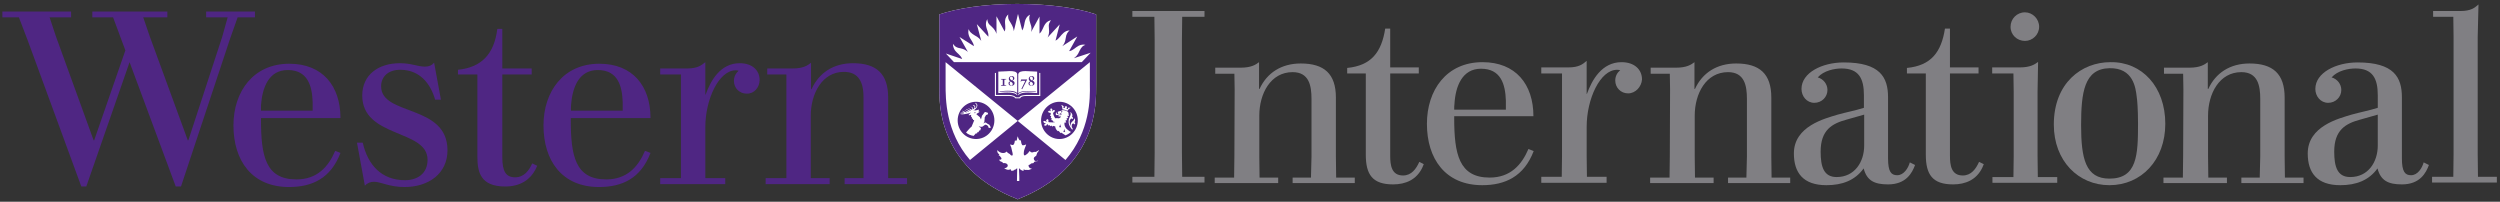
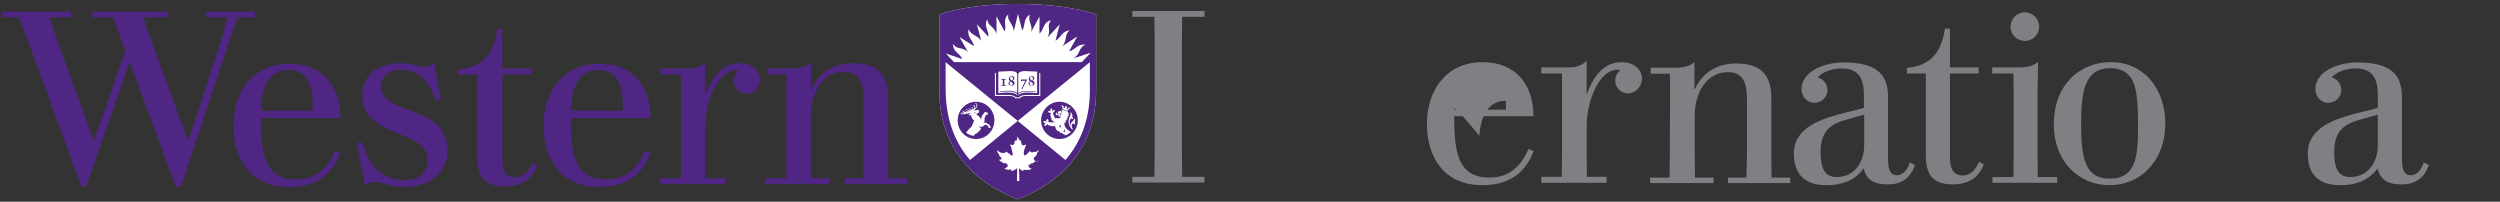
<svg xmlns="http://www.w3.org/2000/svg" version="1.1" id="Layer_1" x="0px" y="0px" viewBox="0 0 953.1 76.9" style="enable-background:new 0 0 953.1 76.9;" xml:space="preserve">
  <rect x="0" y="0" width="953.1" height="76.9" fill="#333333" stroke="none" />
  <style type="text/css">
	.st0{fill:#4F2683;}
	.st1{fill:#FFFFFF;}
	.st2{fill:#807F83;}
</style>
  <g>
    <path class="st0" d="M165.5,23.9c-0.8,1-2,1.5-3.4,1.5c-3.1,0-5-1.3-9.7-1.3c-8.1,0-14.3,4.4-14.3,12.3c0,16.3,24.9,12.8,24.9,24.5   c0,5.3-3.9,7.8-8.6,7.8c-8.9,0-14.2-5.8-16.1-14.3h-2.2l3,16.4c1-1.1,2.2-1.5,3.5-1.5c2.6,0,5.8,2,11.6,2c9.3,0,16.4-5.2,16.4-14   c0-17.7-25.3-13-25.3-24.4c0-3.6,2.6-6.3,7.3-6.3c7.4,0,11.5,5.2,13.3,11.4h2.2L165.5,23.9z M291.9,67.9v2.3h24.4v-2.3h-7.2V44.1   c0-8.5,4.4-16.7,12.6-16.7c4.6,0,7.5,2.6,7.5,9.5v31H322v2.3h23.8v-2.3h-7.2V37.2c0-9.1-4.5-13.1-13.4-13.1c-7.5,0-13,3.7-15.8,9.9   h-0.2V23.9c-1.2,1-2.9,2.2-7,2.2c-2.6,0-9.7,0-9.7,0v2.3h7.3v39.5H291.9z M202.9,62.3c-1.2,2.7-3.1,5.3-6.5,5.3   c-3.5,0-4.9-2.2-4.9-7.6V28.4h11.2v-2.3h-11.2V11h-1.9c-1.2,9.7-6.1,14.7-15,15.6v1.8l0,0h0h7.4v31.3c0,5.8,1.1,11.4,10.6,11.4   c6,0,9.6-2.8,11.5-6.4l0.7-1.5L202.9,62.3z M289.6,30.5c0-3.6-2.7-6.4-7.6-6.4c-7.4,0-11.1,6.7-13,12h-0.1V23.7   c-1.5,1.2-3,2.4-6.9,2.4c-2.9,0-10.3,0-10.3,0v2.3h7.9v39.5h-7.9v2.3h24.8v-2.3h-7.6V48.4c0-10.4,5.1-21.6,11.6-21.6   c0.5,0,0.8,0.1,1.1,0.2c-1.1,0.9-1.8,2.3-1.8,3.8c0,2.9,2.2,4.9,4.9,4.9C287.5,35.8,289.6,33.3,289.6,30.5z M127.8,57.5   c-2.6,6.1-6.9,10.9-14.8,10.9c-11.8,0-13.5-9-13.5-22.8V45h30.3c0-12.2-6.8-20.7-19.5-20.7C96.5,24.3,89,35,89,47.8   c0,13.4,7,23.5,21.2,23.5c8.8,0,15.9-3.3,19.6-13L127.8,57.5z M99.5,40.1c0.5-6.8,3-13.4,10.2-13.4c7.6,0,9.3,6,9.5,12.3   c0,0.6,0,2.6,0,3.2H99.5C99.5,41.5,99.5,40.7,99.5,40.1z M245.9,57.5c-2.6,6.1-6.9,10.9-14.8,10.9c-11.8,0-13.5-9-13.5-22.8V45H248   c0-12.2-6.8-20.7-19.5-20.7c-13.8,0-21.3,10.7-21.3,23.5c0,13.4,7,23.5,21.2,23.5c8.8,0,15.9-3.3,19.6-13L245.9,57.5z M217.7,40.1   c0.5-6.8,3-13.4,10.2-13.4c7.6,0,9.3,6,9.5,12.3c0,0.6,0,2.6,0,3.2h-19.7C217.6,41.5,217.7,40.7,217.7,40.1z M49.4,23.7   c-4,11.6-16.5,47.4-16.5,47.4H31L10.6,15.5L7.2,6.6H0.9V4.4h26.2v2.2h-8.2l2.5,7.5l14.3,39.4h0.2l11.9-34.3L43.1,6.6h-7.9V4.4h28.6   v2.2h-9.2l2.5,7.3l14.5,39.6h0.2l12.9-39.4l2.1-7.5h-8.2V4.4h18.6v2.2h-6.6l-2.9,8.2L69,71.1h-2L49.4,23.7z" />
    <g>
      <path class="st1" d="M417.9,32.3l0-26.8c-6.9-2.4-17.8-4-30.1-4c-12,0-22.7,1.6-29.7,4l0,27.2c0,4-0.2,11.1,3.5,19.6    c4.5,10.5,13.3,18.5,25.8,23.4l0.6,0.3l0.6-0.3c12.5-5,21.2-12.9,25.8-23.4C418.1,43.8,417.9,36.1,417.9,32.3z" />
      <path class="st0" d="M417.9,32.3l0-26.8c-6.9-2.4-17.8-4-30.1-4c-12,0-22.7,1.6-29.7,4l0,27.2c0,4-0.2,11.1,3.5,19.6    c4.5,10.5,13.3,18.5,25.8,23.4l0.6,0.3l0.6-0.3c12.5-5,21.2-12.9,25.8-23.4C418.1,43.8,417.9,36.1,417.9,32.3z M394.6,61.6    c-0.1,0-0.3,0.1-0.4,0.2c-0.1,0-0.1,0.1-0.1,0.1c0,0,0,0.1,0.1,0.1c-0.1,0.3-0.8,0.2-1,0.3c-0.2,0.1-0.4,0.3-0.5,0.4    c-0.1,0.1-0.1,0.1-0.3,0.1c-0.4,0.1-0.3,0.4-0.2,0.7c0.1,0.3,0.3,0.5,0.5,0.6c0.1,0.1,0.5,0.2,0.7,0.2c-0.2,0.2-0.5,0.2-0.7,0.3    c-0.1,0.1-0.3,0.1-0.4,0.2c-0.2,0-0.3,0-0.5,0c-0.3-0.1-0.5,0-0.7,0c-0.2,0-0.3,0-0.5-0.1c-0.1,0-0.2-0.1-0.3-0.1    c-0.2,0,0,0.3,0,0.4c-0.3,0.3-0.9-0.1-1.2-0.3c-0.2-0.1-0.3-0.5-0.6-0.5c0,0.3,0,0.5,0,0.8c0,0.8,0.1,1.7,0.1,2.5c0,0.5,0,1,0,1.5    h-0.9l0.1-4.8c-0.3,0-0.4,0.3-0.6,0.4c-0.1,0.1-0.3,0-0.4,0.1c-0.1,0.1-0.2,0.2-0.4,0.3c-0.1,0.1-0.3,0.1-0.5,0.1    c-0.2,0-0.4,0-0.5-0.1c0.1-0.2,0-0.4-0.1-0.4c-0.1-0.1-0.3,0-0.5,0.1c-0.6,0.2-1.4-0.2-2-0.5c0,0,1.4-0.2,1.4-1.1    c0-0.2-0.1-0.4-0.3-0.6c-0.2-0.1-0.5-0.3-0.7-0.3c-0.3-0.1-0.6,0-0.8,0c0-0.1-0.2-0.3-0.3-0.4c-0.1-0.1-0.3-0.1-0.5-0.2    c-0.3-0.1-0.7-0.4-0.6-0.8c0.2,0.1,0.4,0.1,0.6,0c0.2-0.1,0.2-0.2,0.2-0.4c0-0.3-0.3-0.4-0.4-0.6c-0.1-0.2-0.1-0.3-0.3-0.4    c-0.1-0.1-0.4-0.1-0.4-0.3c0.3,0.1,0.3-0.1,0.2-0.3c-0.2-0.2-0.4-0.3-0.5-0.5c-0.1-0.2-0.2-0.5-0.2-0.7c0-0.1,0-0.3,0.1-0.3    c0.1,0,0.1,0.1,0.2,0.2c0.2,0.2,0.4,0.4,0.7,0.5c0.3,0.2,0.4,0.2,0.8,0.3c0.7,0.1,1.1,0,1.5-0.3c0.1-0.1,0.2-0.2,0.3-0.2    c0.1,0.2,0.5,0.6,0.8,0.7c0.3,0.1,0.6,0.4,0.7,0.6c0.5,0.4,0.8,0.2,0.8-0.2c0-0.3-0.1-0.8-0.2-1.1c-0.1-0.5-0.2-0.8-0.3-1.3    c0-0.3-0.2-0.6-0.3-0.8c-0.1-0.2-0.3-0.8,0.1-0.6c0.2,0.1,0.4,0.2,0.7,0.2c0.5-0.1,0.6-0.6,0.7-1c0-0.2,0.1-0.4,0.1-0.6    c0-0.1,0.1-0.2,0.2-0.2c0,0.1,0.1,0.2,0.2,0.2c0.2,0,0.4-0.3,0.4-0.5c0-0.2,0.1-0.4,0.1-0.5c0.1-0.3,0.1-0.6,0.2-0.8    c0,0.2,0.1,0.5,0.2,0.6c0.1,0.3,0.2,0.6,0.4,0.8c0.1,0.2,0.3,0.3,0.6,0.2c0.1,0.3,0.1,1.2,0.4,1.6c0.1,0.3,0.3,0.3,0.5,0.3    c0.2,0,0.3-0.1,0.5-0.1c0.2-0.1,0.4-0.2,0.5-0.2c0.1,0,0.1,0,0.1,0.1c0,0.2-0.3,0.7-0.3,0.8c-0.1,0.3-0.2,0.5-0.3,0.8    c-0.1,0.2-0.1,0.5-0.2,0.7c0,0.2-0.1,0.5-0.1,0.9c0,0.2,0,0.7,0.2,0.8c0.3,0.2,0.6-0.2,0.8-0.3c0.3-0.2,0.5-0.4,0.7-0.6    c0.1-0.2,0.4-0.7,0.7-0.7c0,0.2,0.3,0.5,0.7,0.5c0.3,0,0.5,0,0.6-0.1c0.2-0.1,0.2-0.1,0.4-0.1c0.5,0.2,1.3-0.4,1.6-0.7    c0.1,0.1,0,0.3-0.1,0.5c-0.2,0.3-0.5,0.5-0.5,0.7c0,0.2-0.3,0.6-0.3,0.9c-0.1,0.1-0.3,0.3-0.5,0.4c-0.4,0.3-0.6,0.6-0.4,1.1    c0.1,0.4,0.4,0.6,0.8,0.6c0.3,0,0.5-0.2,0.6-0.2c0.1,0-0.1,0.2-0.2,0.3C395,61.4,394.8,61.5,394.6,61.6z M412.4,23.7h-48.7    l-3.1-3.3l6.2,2.1c-0.5-1.5-1.9-2.1-2.8-3.4c-0.5-0.8-0.7-1.6-0.7-2.4c0.2,0.3,0.5,0.7,0.9,1c0.4,0.3,1.1,0.6,1.9,0.7    c1.5,0.3,2.2,0.8,2.9,1.4l-3.2-5.7l5.5,3.5c-0.2-1.6-1.4-2.5-1.9-4c-0.3-0.9-0.3-1.7-0.1-2.5c0.1,0.3,0.3,0.8,0.7,1.2    c0.4,0.4,0.9,0.8,1.6,1.2c1.4,0.7,2,1.4,2.5,2.1l-1.7-6.4l4.4,4.8c0.2-1.6-0.7-2.7-0.9-4.3c-0.1-1,0.1-1.7,0.5-2.4    c0,0.3,0.1,0.8,0.3,1.3c0.2,0.5,0.7,1,1.3,1.5c1.2,1.1,1.6,1.9,1.9,2.8l0-6.7L383,12c0.6-1.4,0-2.8,0.2-4.3    c0.1-0.9,0.6-1.7,1.2-2.2c-0.1,0.3-0.1,0.8,0,1.4c0.1,0.5,0.4,1.1,0.9,1.8c0.9,1.4,1.1,2.3,1.2,3.2l0,0l1.6-6.6l1.6,6.3    c0.9-1.3,0.7-2.8,1.3-4.2c0.4-0.9,0.9-1.4,1.7-1.8c-0.2,0.3-0.3,0.8-0.3,1.3c0,0.5,0.1,1.2,0.4,2c0.6,1.5,0.5,2.4,0.3,3.3l3.2-5.9    l0,6.5c1.2-1,1.3-2.5,2.3-3.8c0.6-0.8,1.3-1.1,2.1-1.3c-0.2,0.2-0.5,0.7-0.7,1.2c-0.2,0.5-0.2,1.2-0.1,2c0.2,1.6-0.1,2.5-0.5,3.4    l0,0l4.6-5l-1.6,6.2c1.4-0.7,1.9-2,3.1-3c0.7-0.6,1.5-0.9,2.3-0.9c-0.3,0.2-0.6,0.5-0.9,1c-0.3,0.5-0.5,1.1-0.6,1.9    c-0.2,1.6-0.7,2.4-1.3,3.1l0,0l5.7-3.7l-3.1,5.6c1.5-0.2,2.3-1.4,3.7-2.1c0.9-0.4,1.7-0.5,2.5-0.3c-0.3,0.1-0.8,0.3-1.2,0.7    c-0.4,0.4-0.7,0.9-1.1,1.7c-0.6,1.5-1.3,2.1-2.1,2.7l0,0l6.4-2.1L412.4,23.7z M387.1,37.5c-0.1-0.1-0.4-0.9-2.3-0.9h-5.5v-8.8h0.4    v8.4h5c0.4,0,0.7,0,1,0.1c1,0.2,1.4,0.6,1.6,0.8h1.3c0.2-0.3,0.6-0.7,1.6-0.8c0.3,0,0.6-0.1,1-0.1h5v-8.4h0.4v8.8h-5.5    c-1.9,0-2.2,0.8-2.2,0.9H387.1z M387.8,36v0.4c-0.8-1.4-4.2-1.2-7.2-0.9v-8.2c1.6,0,3.2-0.2,4.4-0.2c1.5,0,2.6,0.2,2.8,1.1v7.3    c-0.9-1.1-3.8-1-6.7-0.7v0.2C384,34.8,387.1,34.7,387.8,36z M381.6,32.7c0.3,0,0.7,0,1,0c0.4,0,0.7,0,1,0v-0.2h-0.2    c-0.5,0-0.5,0-0.5-0.4v-1.4c0-0.4,0.1-0.4,0.4-0.4h0.3v-0.2c-0.3,0-0.7,0-1,0c-0.3,0-0.7,0-1,0v0.2h0.3c0.3,0,0.4,0,0.4,0.4v1.4    c0,0.3,0,0.4-0.5,0.4h-0.2V32.7z M385.2,31c-0.4-0.2-0.6-0.6-0.6-1c0-0.4,0.3-1,1.1-1c0.7,0,1,0.4,1,0.8c0,0.4-0.1,0.6-0.7,0.9    c0.6,0.3,0.8,0.6,0.8,1c0,0.6-0.5,1-1.2,1c-0.7,0-1.1-0.4-1.1-0.9C384.4,31.4,384.8,31.1,385.2,31z M386.1,32    c0-0.3-0.1-0.5-0.8-0.9c-0.3,0.2-0.4,0.5-0.4,0.7c0,0.5,0.4,0.8,0.7,0.8C385.9,32.6,386.1,32.3,386.1,32z M385.8,30.7    c0.3-0.2,0.4-0.4,0.4-0.8c0-0.4-0.3-0.7-0.6-0.7c-0.4,0-0.6,0.3-0.6,0.6C385,30.1,385.3,30.4,385.8,30.7z M391,27.1    c1.2,0,2.8,0.2,4.4,0.2v8.2c-3-0.3-6.4-0.5-7.2,0.9V36c0.7-1.3,3.8-1.2,6.7-0.9v-0.2c-3-0.3-5.8-0.4-6.7,0.7v-7.3    C388.4,27.3,389.5,27.1,391,27.1z M389.1,31.1h0.2l0.1-0.3h1.5l-1.5,3.1l0.3,0.1l1.9-3.7l0,0h-2.3L389.1,31.1z M392.8,31    c-0.4-0.2-0.6-0.6-0.6-1c0-0.4,0.3-1,1.1-1c0.7,0,1,0.4,1,0.8c0,0.4-0.1,0.6-0.7,0.9c0.6,0.3,0.8,0.6,0.8,1c0,0.6-0.5,1-1.2,1    c-0.7,0-1.1-0.4-1.1-0.9C392.1,31.4,392.5,31.1,392.8,31z M393.8,32c0-0.3-0.1-0.5-0.8-0.9c-0.3,0.2-0.5,0.5-0.5,0.7    c0,0.5,0.4,0.8,0.7,0.8C393.6,32.6,393.8,32.3,393.8,32z M393.4,30.7c0.3-0.2,0.4-0.4,0.4-0.8c0-0.4-0.3-0.7-0.6-0.7    c-0.4,0-0.6,0.3-0.6,0.6C392.7,30.1,392.9,30.4,393.4,30.7z M406.2,61L388,46.1L369.8,61c-9.4-10.9-9.3-23.5-9.3-28.7v-8.6h0    L388,46.1l27.5-22.4h0l0,8.6C415.6,37.4,415.7,50,406.2,61z M372.1,53c3.9,0,7-3.2,7-7.1c0-3.9-3.1-7.1-7-7.1c-3.9,0-7,3.2-7,7.1    C365.1,49.8,368.2,53,372.1,53z M376.7,43c0,0.2-0.1,0.6-0.2,0.7c-0.1,0-0.3,0-0.4,0.1c-0.1,0-0.1,0-0.2,0.1    c-0.2,0.3-0.3,0.6-0.5,0.9c0,0.4,0,0.8-0.1,1.3c0,0.2,0,0.4-0.1,0.6c-0.2,0.2-0.3,0.3-0.5,0.4c0,0-0.1,0.1,0,0    c0.1,0,0.4-0.2,0.5-0.2c0.2-0.1,0.5-0.4,0.9,0c0.2,0.2,0.4,0.3,0.8,0.5c0.1,0.1,0.2,0.1,0.3,0.2c0.1,0.1,0.2,0.4,0.3,0.5    c0.2,0.3,0.2,0.5,0.2,0.6c-0.1,0.1-0.6,0.1-0.8,0c-0.1-0.1-0.1-0.3-0.1-0.4c-0.1-0.2-0.1-0.2-0.2-0.3c-0.1-0.1-0.2-0.2-0.4-0.3    c-0.4-0.2-0.4-0.2-0.7-0.1c-0.2,0.1-0.6,0.5-1,0.7c-0.3,0.1-1.1,0-1.4-0.2c0.1,0.2,0.5,0.5,0.9,0.7c0,0.1-0.2,0.8-0.4,1.1    c0-0.1-0.1-0.2-0.2-0.2c-0.2,0-0.2,0.5-0.4,0.8c0-0.1-0.1-0.2-0.2-0.2c-0.2,0-0.2,0.5-0.4,0.7c0-0.1-0.1-0.2-0.2-0.2    c-0.1,0-0.2,0.1-0.3,0.2c-0.3,0.3-0.4,0.5-0.7,0.8c-1-0.1-2.4-0.7-2.9-1.3c0.9-1,1.7-2,2.1-2.2c0.2-0.6,0.8-1.8,1-2.4    c0-0.1-0.1-0.1-0.1-0.2c-0.1,0.1-0.3,0.1-0.4,0.1c0.1-0.2,0.1-0.4,0-0.6c-0.1,0.1-0.2,0.1-0.4,0c0.1-0.2,0.1-0.4,0-0.6    c0,0,0,0,0,0c-0.1,0.1-0.3,0.1-0.3,0c0.1-0.2,0.1-0.4,0-0.7c0,0,0,0,0-0.1c-0.2,0.1-0.8,0.2-0.9,0.1c-0.1-0.1,0.4-0.6,0.9-1    c-0.4,0.2-1,0.4-1.8,0.5c-0.5,0.1-1.5,0.3-2.2,0.1c-0.1,0-0.1-0.2,0-0.2c0.4,0,0.9,0,1.2-0.1c0.1,0,0.3-0.1,0-0.2    c-0.3-0.1-0.8-0.1-1.1-0.2c-0.1,0,0-0.1,0-0.1c0.3,0,0.7,0.1,1,0.1c0.2,0,0.2,0,0.1-0.1c-0.1-0.1-0.3-0.2-0.6-0.4    c-0.1,0,0-0.1,0-0.1c0.2,0,0.9,0.4,1.4,0.6c0.1,0,0.2,0.1,0.3,0c0.1,0,0.1-0.1,0.1-0.1c0-0.1-0.5-0.4-0.8-0.5    c-0.1-0.1,0-0.1,0.1-0.1c0.3,0.1,0.9,0.4,1.2,0.4c0.2,0,0.3,0,0.3-0.1c0-0.1-0.9-0.5-1.1-0.7c0,0,0-0.1,0.1-0.1    c0.4,0.1,1.3,0.6,1.6,0.6c0,0,0.1,0,0.1-0.1c0-0.2-0.7-0.5-0.9-0.7c-0.1-0.1,0-0.1,0.1-0.1c0.3,0.1,0.7,0.3,0.9,0.4    c0.1,0.1,0.2,0.1,0.3,0.1c0.2,0,0.3-0.2,0.2-0.5c-0.1-0.3-0.4-0.5-0.6-0.5c-0.2-0.1-0.1-0.2,0.1-0.1c0.4,0.1,0.7,0.3,0.8,0.6    c0,0.1,0,0.1,0,0.2c0,0.2,0.1,0.1,0.3,0c0.2-0.3,0.3-0.6,0.2-0.8c-0.1-0.4-0.6-0.5-0.6-0.6c0,0,0-0.1,0.1-0.1    c0.2,0,0.7,0.2,0.8,0.6c0,0.2,0,0.4,0,0.6c0,0,0,0.1,0.1,0c0.3-0.3,0.5-0.7,0.4-1.2c-0.1-0.5-0.5-0.6-0.6-0.7c0,0,0,0,0.1-0.1    c0.2,0,0.7,0.3,0.8,0.8c0.1,0.4-0.1,1.4-1.5,2.1c0.6-0.1,0.7-0.1,0.8,0c0.7-0.2,1.1-0.3,1.3-0.3c0.2,0.3-0.2,0.4-0.2,0.6    c0,0.2,0.5-0.1,0.4,0.2c-0.1,0.3-0.3,0.3-0.5,0.4c-0.1,0.1-0.5,0.4-0.7,0.5c0.7,0.5,1.3,1.2,1.4,1.2c0,0.1,0.2,0.4,0.4,0.8    c0,0,0,0,0,0c0.1-0.3,0.2-0.8,0.3-1c0.1-0.2,0-0.3,0.1-0.4c0.1-0.1,0.2-0.3,0.4-0.5c0.1-0.2,0.4-0.6,0.5-0.7    c0.1-0.2,0.3-0.2,0.5-0.2C376.3,43,376.6,43,376.7,43z M371.4,43c0,0,0.1-0.1,0.1-0.1c0.1-0.1,0.3-0.1,0.4-0.1    c0,0.1,0,0.2-0.1,0.3c-0.1,0.1-0.2,0.1-0.3,0C371.6,43.1,371.5,43.1,371.4,43C371.4,43.1,371.4,43,371.4,43z M396.9,45.9    c0-3.9,3.2-7.1,7-7.1c3.9,0,7,3.2,7,7.1c0,3.9-3.2,7.1-7,7.1C400,53,396.9,49.7,396.9,45.9z M407.1,41.1c0,0.1,0.1,0.1,0.1,0.2    c0,0.2-0.1,0.3-0.3,0.3c-0.2,0-0.3-0.1-0.3-0.3c0-0.2,0.1-0.3,0.3-0.3l-0.4-0.6l-0.6,0.3c0.1,0.1,0.1,0.1,0.1,0.2    c0,0.2-0.1,0.3-0.3,0.3c-0.2,0-0.3-0.1-0.3-0.3c0-0.1,0.1-0.3,0.2-0.3c-0.2-0.2-0.6-0.5-1-0.6c0.3,0.5,0.5,1.2,0.4,1.7    c0.4,0,1.5,0.3,1.9,0.6c0.3-0.5,0.8-1,1.4-1.2C408,41.1,407.5,41,407.1,41.1z M405.2,42.5c0,0-0.1,0-0.1,0c0,0-0.1,0-0.1,0    c0,0-0.1-0.1-0.2-0.1c-0.2,0-0.3,0.1-0.3,0.2c0,0.1,0,0.1,0,0.2c0,0,0.1,0.1,0.1,0.1c0,0,0.1,0,0.1,0l0,0c0.1,0,0.1-0.1,0.1-0.2    C405,42.6,405,42.6,405.2,42.5C405.2,42.6,405.2,42.5,405.2,42.5C405.2,42.5,405.2,42.5,405.2,42.5z M403.3,42.6    c0,0.1,0,0.1,0,0.2c0,0,0,0,0,0c0,0.1,0,0.2,0,0.4c0,0.1,0.1,0.1,0.3,0.2c0,0,0,0.1,0,0.1c0,0,0,0,0,0c-0.1,0-0.2,0-0.3,0    c-0.3,0-0.5-0.2-0.4-0.5c0-0.1,0-0.1,0-0.1c0,0,0,0,0-0.1c-0.1,0-0.4,0.2-0.4,0.6c0,0.3,0.1,0.5,0.4,0.5c0.1,0,0.3,0,0.6-0.1    c0.4-0.1,0.8-0.2,1,0.1c-0.2,0-0.7,0-0.8,0c-0.2,0-0.3,0.5-0.1,0.5c0.2,0,0.8,0,0.9,0c-0.1,0.3-0.5,0.7-0.9,0.7    c-0.3-0.1-1-0.1-1.3,0c-0.4-0.5-0.7-1.4-0.8-1.7c0-0.1,0-0.3,0-0.4c0.1-0.2,0.4-0.2,0.5-0.4c0.1-0.1,0-0.2,0.1-0.4    c0-0.1,0.1-0.2,0-0.3c-0.1,0.1-0.2,0.1-0.3,0.1c-0.1,0-0.2-0.1-0.3,0c-0.1,0.1-0.2,0.2-0.3,0.4c-0.1,0.1-0.1,0-0.1-0.1    c0-0.2,0.1-0.3,0.1-0.5c0-0.2-0.2-0.3-0.3-0.4c-0.1,0-0.2-0.1-0.2-0.1c-0.1,0-0.2,0-0.2,0c0,0,0.1,0.1,0.1,0.1    c0,0.2-0.2,0.2-0.2,0.4c0,0.2,0.2,0.4,0.2,0.5c0,0.1-0.1,0.1-0.1,0.1c-0.1-0.1-0.3-0.2-0.5-0.2c-0.1,0-0.2,0.1-0.3,0.2    c-0.1,0-0.3,0-0.2,0.1c0.1,0,0.2,0.1,0.2,0.2c0,0.1,0,0.2,0.1,0.2c0.1,0.1,0.4,0.1,0.6,0.1c0.1,0,0.2,0.1,0.2,0.3    c0,0.1,0,0.3-0.1,0.4c-0.1,0.2-0.2,0.4-0.1,0.6c0-0.1,0.1-0.1,0.2-0.1c0.1,0,0.2,0.1,0.1,0.3c-0.1,0.2-0.1,0.4-0.1,0.6    c0-0.1,0.1-0.1,0.2-0.1c0.1,0,0.2,0.1,0.1,0.3c-0.1,0.2-0.1,0.4,0,0.6c0-0.1,0.1-0.1,0.2-0.1c0.1,0,0.2,0.1,0.2,0.2    c0.1,0.3,0.3,0.5,0.9,0.5c-0.2,0.3-1.7,0.1-2.3,0.1c-0.1,0-0.2-0.1-0.2-0.2c-0.1-0.2,0.1-0.4,0-0.7c-0.1-0.1-0.2-0.2-0.3-0.2    c0,0-0.2-0.2-0.3-0.1c0,0.1,0,0.2-0.1,0.3c-0.1,0.1-0.1,0.1-0.2,0.2c0,0.2,0.1,0.3,0.2,0.5c0,0.1,0,0.2-0.1,0.1    c-0.1-0.1-0.4-0.4-0.6-0.4c-0.2,0-0.2,0.1-0.3,0.1c-0.1,0-0.3,0-0.3,0.2c0.1,0,0.2,0.1,0.2,0.2c0,0.1,0,0.2,0.1,0.2    c0.2,0.2,0.5,0.1,0.7,0.1c0.1,0,0.1,0.1,0,0.1c-0.2,0.1-0.4,0.2-0.5,0.3c-0.1,0.1,0,0.3,0,0.4c0,0.1-0.1,0.2,0,0.3    c0.1-0.1,0.1-0.1,0.3-0.1c0.1,0,0.2,0.1,0.3,0c0.2-0.1,0.2-0.2,0.3-0.4c0-0.1,0.1-0.1,0.2-0.1c0.1,0,0.1,0,0.2,0.1    c0.1,0.1,0.1,0.4,0.5,0.4c0,0,0-0.1,0-0.1c0-0.1,0-0.1,0.1-0.1c0.1,0,0.1,0,0.2,0.2c0.1,0.2,0.2,0.2,0.4,0.2c0,0,0-0.1,0-0.1    c0-0.1,0-0.1,0.1-0.1c0,0,0.1,0,0.2,0.1c0.1,0.2,0.2,0.3,0.4,0.3c-0.1-0.1,0-0.3,0.1-0.3c0.1,0,0.5,0.1,0.8,0.2    c0,0.7,0.4,1.4,1.1,1.9c0-0.1,0-0.2,0.1-0.2c0.3,0,0.4,0.6,1,0.9c0-0.1,0-0.2,0.1-0.2c0.1,0,0.2,0,0.2,0.1    c0.5,0.3,1.1,0.7,1.4,0.9c0.6-0.2,1.5-0.7,2.1-1.3c-0.4-0.1-1.4-0.9-1.7-1.2c-0.6-0.7-0.8-1.3-0.8-1.9c0-0.2,0-0.3,0.1-0.5    c0.2,0.1,0.5,0.1,0.6-0.1c-0.3-0.2-0.2-0.7-0.2-0.8c0.2,0.1,0.5,0.1,0.6,0c-0.2-0.1-0.3-0.5-0.2-0.8c0.1,0.1,0.4,0.1,0.6,0    c-0.2-0.2-0.4-0.5-0.3-0.9c0.1,0.1,0.3,0.2,0.5,0.1c-0.1-0.2-0.1-0.5-0.1-0.7c0-0.3-0.1-0.6-0.2-0.8c-0.3-0.3-1.3-0.7-1.9-0.7    c-0.1,0-0.2,0-0.2,0c-0.2,0-0.3,0.1-0.3,0.1c-0.1,0.1-0.3,0.2-0.5,0.2C403.8,42.4,403.4,42.5,403.3,42.6z M404.2,47.3L404.2,47.3    c-0.1,0.4-0.3,1-0.5,1.3l0.3-0.2l0.2,0.2l0.2-0.2l0.2,0.2C404.5,48.4,404.2,47.7,404.2,47.3z M408.9,49.3c0.1-0.1,0.1-0.2,0.1-0.2    c-0.3-0.4-0.5-0.8-0.4-1.3c0-0.5,0.3-0.7,0.6-0.7c0.2,0,0.4,0.2,0.4,0.4c0.2-0.2,0.3-0.3,0.3-0.5c0-0.1-0.1-0.4-0.3-0.4    c0.4-0.4,0.4-1.2-0.1-1.5c0.1,0.6-0.4,1-0.8,1.3c-0.5,0.5-0.6,1.1-0.5,1.7c-0.3-0.6-0.4-1.2-0.4-1.7c0-0.6,0.4-1.3,0.8-1.2    c0.1,0,0.3,0.1,0.4,0.2c0.2-0.4,0.1-0.8-0.3-0.8c0.4-0.9-0.2-1.7-0.7-1.9c0.1,0.3,0.2,0.5,0.2,0.8c-0.1,0.8-0.8,1.5-0.8,2.7    c-0.1,1.3,0.7,2.5,1.4,3.3C408.7,49.5,408.8,49.4,408.9,49.3z M405.8,49.1L405.8,49.1c-0.1,0.4-0.3,1-0.5,1.3l0.3-0.2l0.2,0.2    l0.2-0.2l0.2,0.2C406,50.2,405.8,49.6,405.8,49.1z M404.6,43.8c0-0.1,0.1-0.2,0.1-0.3c0,0,0-0.1-0.1-0.2c-0.1,0-0.2-0.1-0.3-0.1    c-0.1,0-0.3,0-0.3,0.1c0,0,0,0.1,0,0.1C404.1,43.5,404.4,43.6,404.6,43.8z" />
    </g>
  </g>
  <g>
    <path class="st2" d="M459.2,4.2v2.2h-8.5l-0.1,8.6v43.3l0.1,9.1h8.5v2.2h-27.5v-2.2h8.4l0.1-9.1V15l-0.1-8.6h-8.4V4.2H459.2z" />
-     <path class="st2" d="M470.5,67.5l0.1-8l0.1-25.4l-0.1-6h-7.3v-2.3c7.1,0,9.7,0,9.7,0c4.1,0,5.8-1.2,7-2.1v10.2h0.2   c2.8-6.1,8.3-9.7,15.7-9.7c8.9,0,13.4,3.9,13.4,13v22.5l0.1,8h7.1v2.1h-23.7v-2.1h7l0.2-8v-22c0-5-0.9-10.2-7.2-10.2   c-8.4,0-12.7,8.2-12.7,16.6v15.6l0.1,8h7.1v2.1h-24.2v-2.1H470.5z" />
-     <path class="st2" d="M542.8,62.6l-0.6,1.4c-2.2,4.5-6.3,6.3-11.1,6.3c-7.9,0-10.4-3.8-10.4-11.3V28h-7.1v-2.1   c9.2-0.9,13.1-6,14.5-15h1.9v14.8h10.9V28h-10.9v31.4c0,3.6,0.5,7.5,4.9,7.5c3.2,0,5-2.5,6.2-5.2L542.8,62.6z" />
-     <path class="st2" d="M584.7,57.6c-3.7,9.7-10.9,13-19.6,13C551,70.6,544,60.5,544,47.2c0-12.8,7.4-23.5,21.2-23.5   c12.6,0,19.4,8.4,19.4,20.6h-30.2v0.7c0,13.7,1.8,22.7,13.5,22.7c7.9,0,12.2-4.8,14.8-10.9L584.7,57.6z M554.4,41.8h19.7   c0-0.6,0-2.8,0-3.4c-0.2-6.3-1.9-12.2-9.5-12.2c-7.1,0-9.7,6.6-10.1,13.4C554.4,40.1,554.4,41.1,554.4,41.8z" />
+     <path class="st2" d="M584.7,57.6c-3.7,9.7-10.9,13-19.6,13C551,70.6,544,60.5,544,47.2c0-12.8,7.4-23.5,21.2-23.5   c12.6,0,19.4,8.4,19.4,20.6h-30.2v0.7c0,13.7,1.8,22.7,13.5,22.7c7.9,0,12.2-4.8,14.8-10.9L584.7,57.6z M554.4,41.8h19.7   c0-0.6,0-2.8,0-3.4c-7.1,0-9.7,6.6-10.1,13.4C554.4,40.1,554.4,41.1,554.4,41.8z" />
    <path class="st2" d="M620.7,35.6c-2.8,0-4.9-2.2-4.9-4.9c0-1.6,0.7-3,1.9-3.9c-0.3-0.1-0.6-0.2-1.2-0.2c-6.5,0-11.6,11.2-11.6,21.7   v11.3l0.1,7.8h7.5v2.3h-24.9v-2.3h7.8l0.1-7.8V28h-7.9v-2.3h10.3c4,0,5.5-1.2,7-2.5v12.6h0.1c1.9-5.3,5.7-12.1,13.2-12.1   c4.9,0,7.8,2.8,7.8,6.6C625.8,33.1,623.5,35.6,620.7,35.6z" />
    <path class="st2" d="M636.5,67.5l0.1-8l0.1-25.4l-0.1-6h-7.3v-2.3c7.1,0,9.7,0,9.7,0c4.1,0,5.8-1.2,7-2.1v10.2h0.2   c2.8-6.1,8.3-9.7,15.7-9.7c8.9,0,13.4,3.9,13.4,13v22.5l0.1,8h7.1v2.1h-23.7v-2.1h7l0.2-8v-22c0-5-0.9-10.2-7.2-10.2   c-8.4,0-12.7,8.2-12.7,16.6v15.6l0.1,8h7.1v2.1h-24.2v-2.1H636.5z" />
    <path class="st2" d="M730.1,62.9c-1.1,3-3.4,7.4-10.3,7.4c-5.3,0-8.1-1.5-9.3-6.1c-3.3,4.6-8.2,6.4-14.2,6.4   c-8.9,0-12.4-4.8-12.4-12.1c0-10.4,11.8-13.3,16.7-14.8c3.6-1,6.5-1.5,10-2.6v-4.8c0-6.3-1.9-10.2-8.5-10.2c-2.7,0-6.8,0.8-9.1,3.4   c2.1,0.6,3.7,2.5,3.7,4.8c0,2.7-2.2,4.9-5,4.9c-2.9,0-4.9-2.5-4.9-5.3c0-6.2,7.9-10.1,16.1-10.1c13.9,0,16.9,5.7,16.9,13.3v23.3   c0,5.1,1.2,6.4,3.5,6.4c2.5,0,4.2-2.7,4.8-4.9L730.1,62.9z M710.7,43.7l-6.7,1.9c-5.5,1.5-9.9,3.9-9.9,12.2c0,5.8,1.2,9.7,6.1,9.7   c6.9,0,10.5-5.8,10.5-12V43.7z" />
    <path class="st2" d="M756.3,62.6l-0.6,1.4c-2.2,4.5-6.3,6.3-11.1,6.3c-7.9,0-10.4-3.8-10.4-11.3V28H727v-2.1   c9.2-0.9,13.1-6,14.5-15h1.9v14.8h10.9V28h-10.9v31.4c0,3.6,0.5,7.5,4.9,7.5c3.2,0,5-2.5,6.2-5.2L756.3,62.6z" />
    <path class="st2" d="M776.8,34.8v24.8l0.1,7.9h7.4v2.2h-24.7v-2.2h8l0.1-7.9V34.8l-0.1-6.8h-8.1v-2.3c7.1,0,10.5,0,10.5,0   c4.1,0,5.8-1.2,7-2.1L776.8,34.8z M772,15.6c2.9,0,5.4-2.4,5.4-5.4c0-3-2.5-5.5-5.4-5.5c-3.1,0-5.5,2.5-5.5,5.5   C766.5,13.3,769,15.6,772,15.6z" />
    <path class="st2" d="M825.5,47.2c0,13.9-9.2,23.4-21.3,23.4c-11.8,0-21.2-9.2-21.2-23.1c0-15.9,10.6-23.8,21.6-23.8   C816.6,23.5,825.5,33.1,825.5,47.2z M793.4,47.7c0,12.8,1.7,20.4,10.8,20.4c10.6,0,10.9-9.1,10.9-20.9c0-5.6-0.3-9.1-0.5-10.3   c-0.4-3.4-1.3-11.1-10.4-10.9C794.6,26.2,793.4,35.2,793.4,47.7z" />
-     <path class="st2" d="M832.2,67.5l0.1-8l0.1-25.4l-0.1-6H825v-2.3c7.1,0,9.7,0,9.7,0c4.1,0,5.8-1.2,7-2.1v10.2h0.2   c2.8-6.1,8.3-9.7,15.7-9.7c8.9,0,13.4,3.9,13.4,13v22.5l0.1,8h7.1v2.1h-23.7v-2.1h7l0.2-8v-22c0-5-0.9-10.2-7.2-10.2   c-8.4,0-12.7,8.2-12.7,16.6v15.6l0.1,8h7.1v2.1h-24.2v-2.1H832.2z" />
    <path class="st2" d="M926,62.9c-1.1,3-3.4,7.4-10.3,7.4c-5.3,0-8.1-1.5-9.3-6.1c-3.3,4.6-8.2,6.4-14.2,6.4   c-8.9,0-12.4-4.8-12.4-12.1c0-10.4,11.8-13.3,16.7-14.8c3.6-1,6.5-1.5,10-2.6v-4.8c0-6.3-1.9-10.2-8.5-10.2c-2.7,0-6.8,0.8-9.1,3.4   c2.1,0.6,3.7,2.5,3.7,4.8c0,2.7-2.2,4.9-5,4.9c-2.9,0-4.9-2.5-4.9-5.3c0-6.2,7.9-10.1,16.1-10.1c13.9,0,16.9,5.7,16.9,13.3v23.3   c0,5.1,1.2,6.4,3.5,6.4c2.5,0,4.2-2.7,4.8-4.9L926,62.9z M906.5,43.7l-6.7,1.9c-5.5,1.5-9.9,3.9-9.9,12.2c0,5.8,1.2,9.7,6.1,9.7   c6.9,0,10.5-5.8,10.5-12V43.7z" />
-     <path class="st2" d="M944.6,14.1v44.7l0.1,8.6h7.2v2.2h-24.7v-2.2h8.1l0.1-8.6V14.1l-0.1-7.7h-7.7V4.2H938c4,0,5.4-1.2,6.9-2.5   L944.6,14.1z" />
  </g>
</svg>